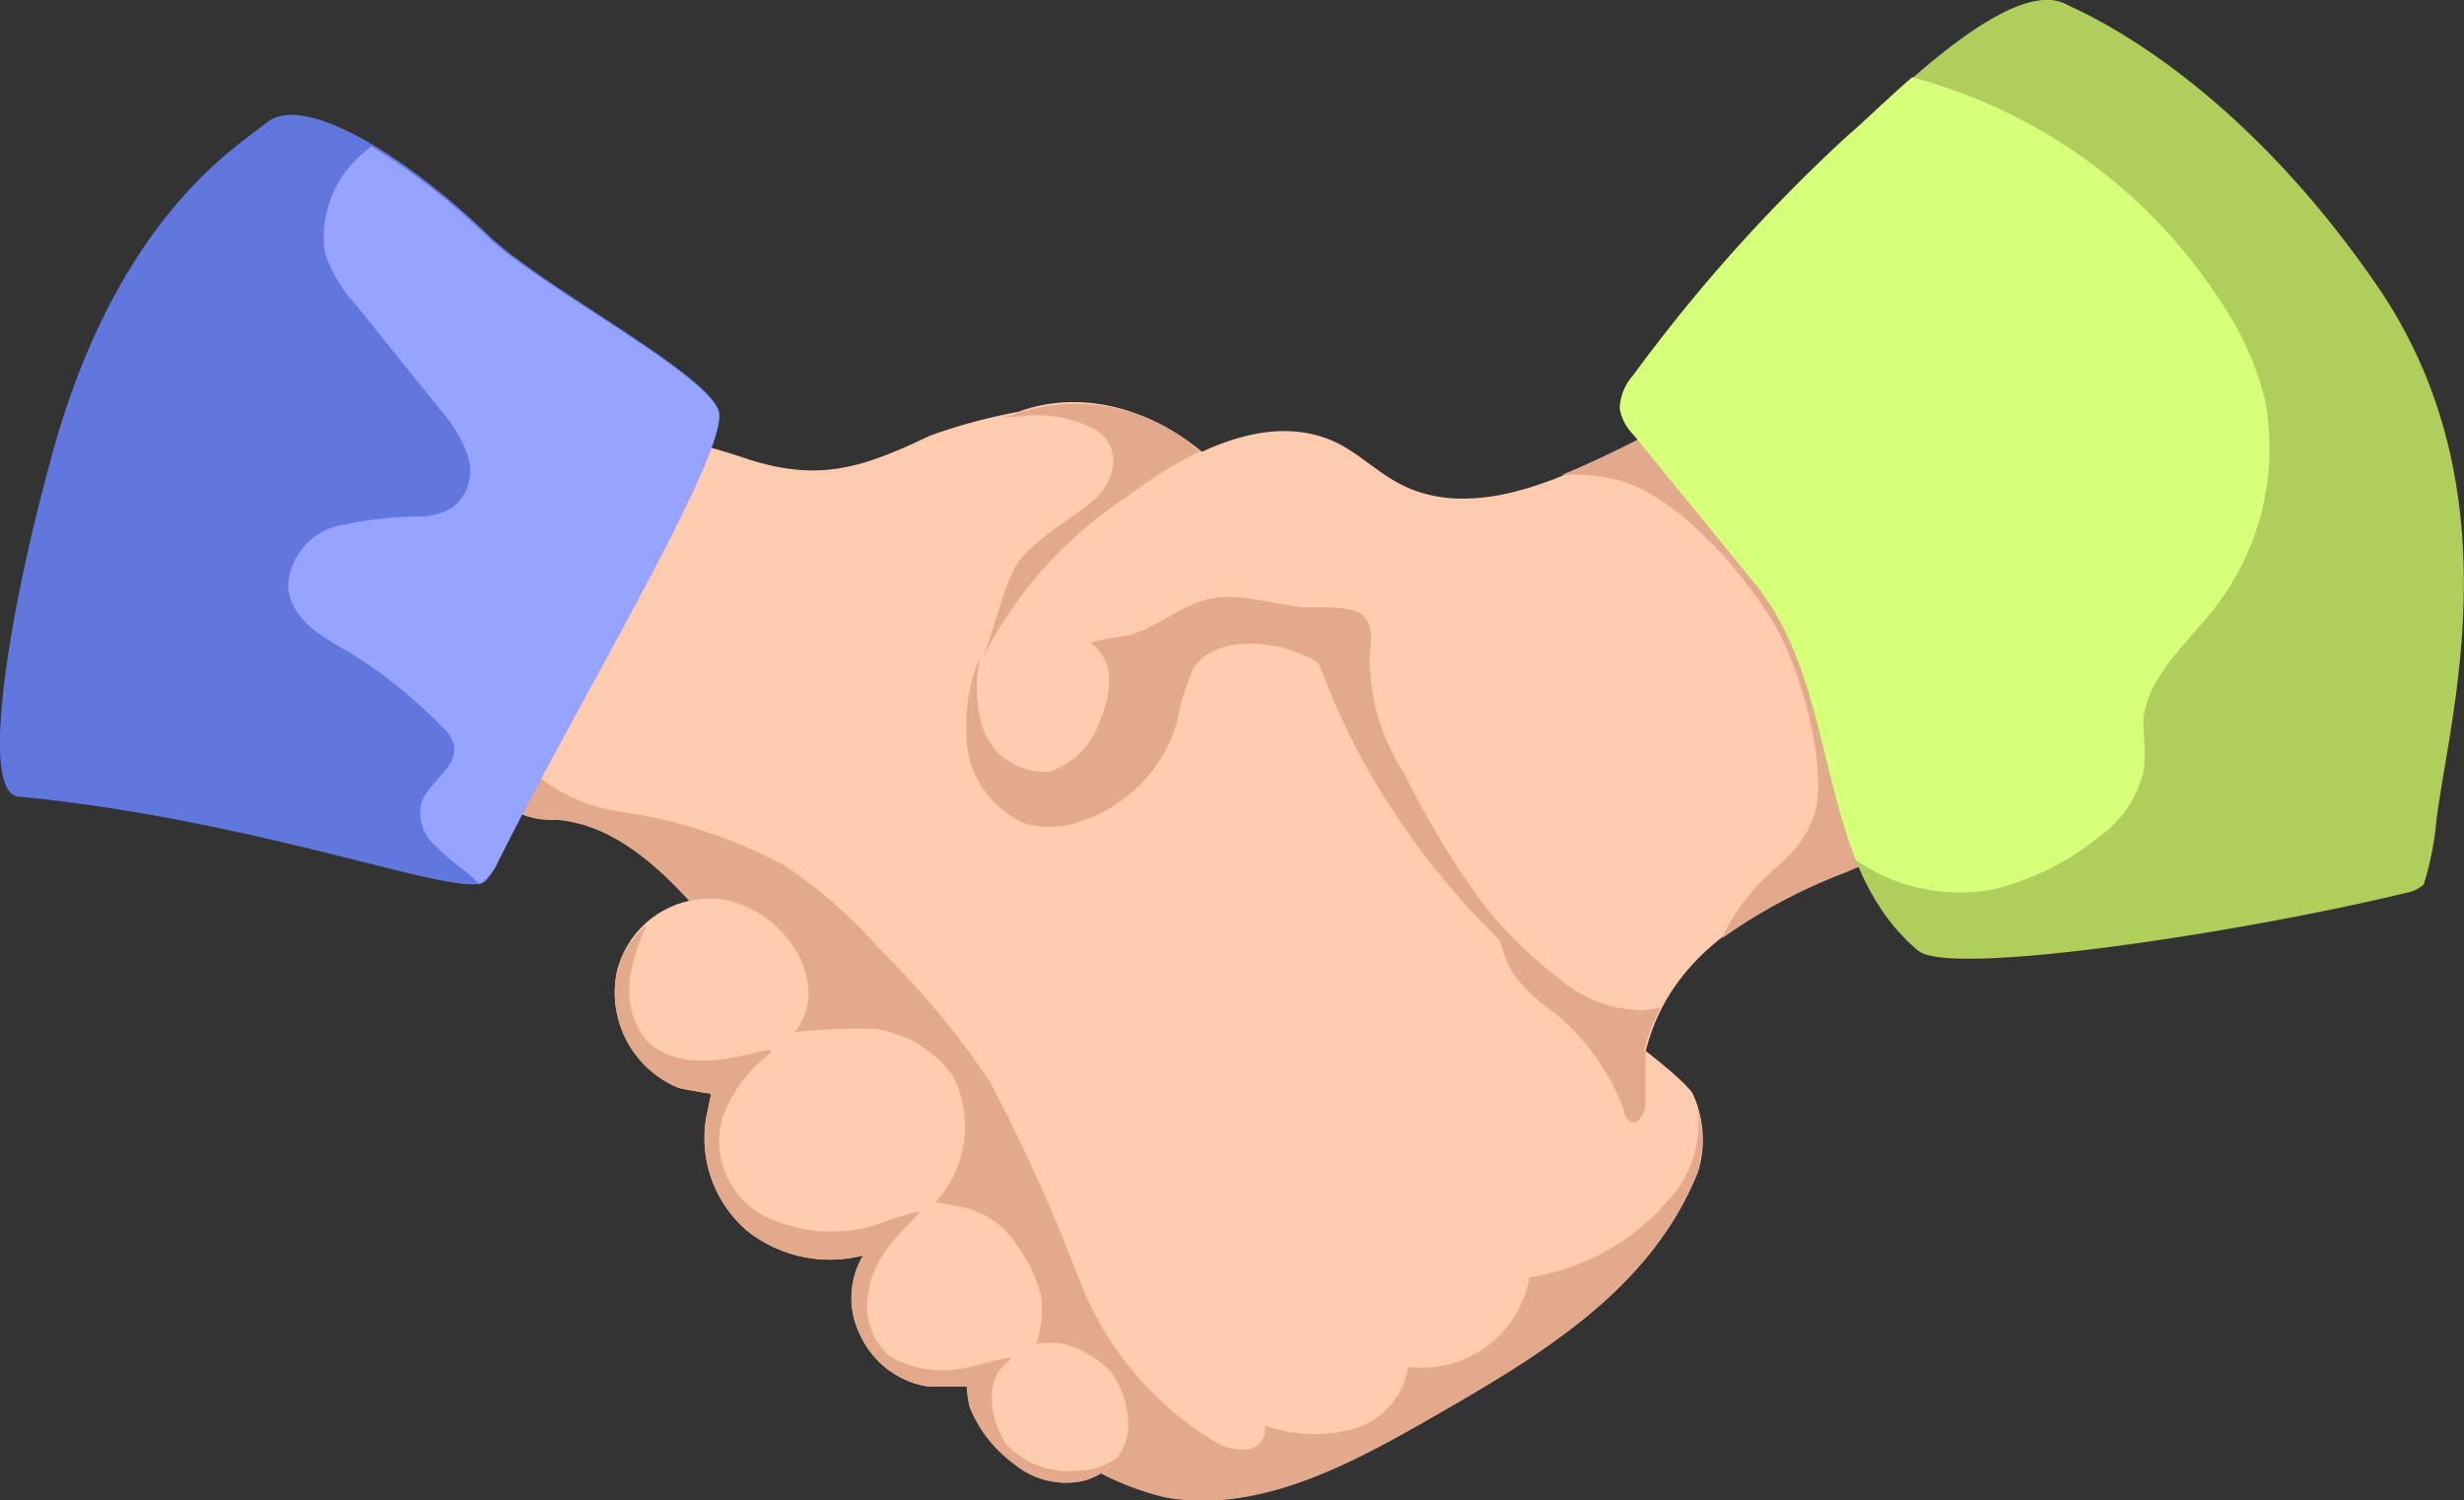
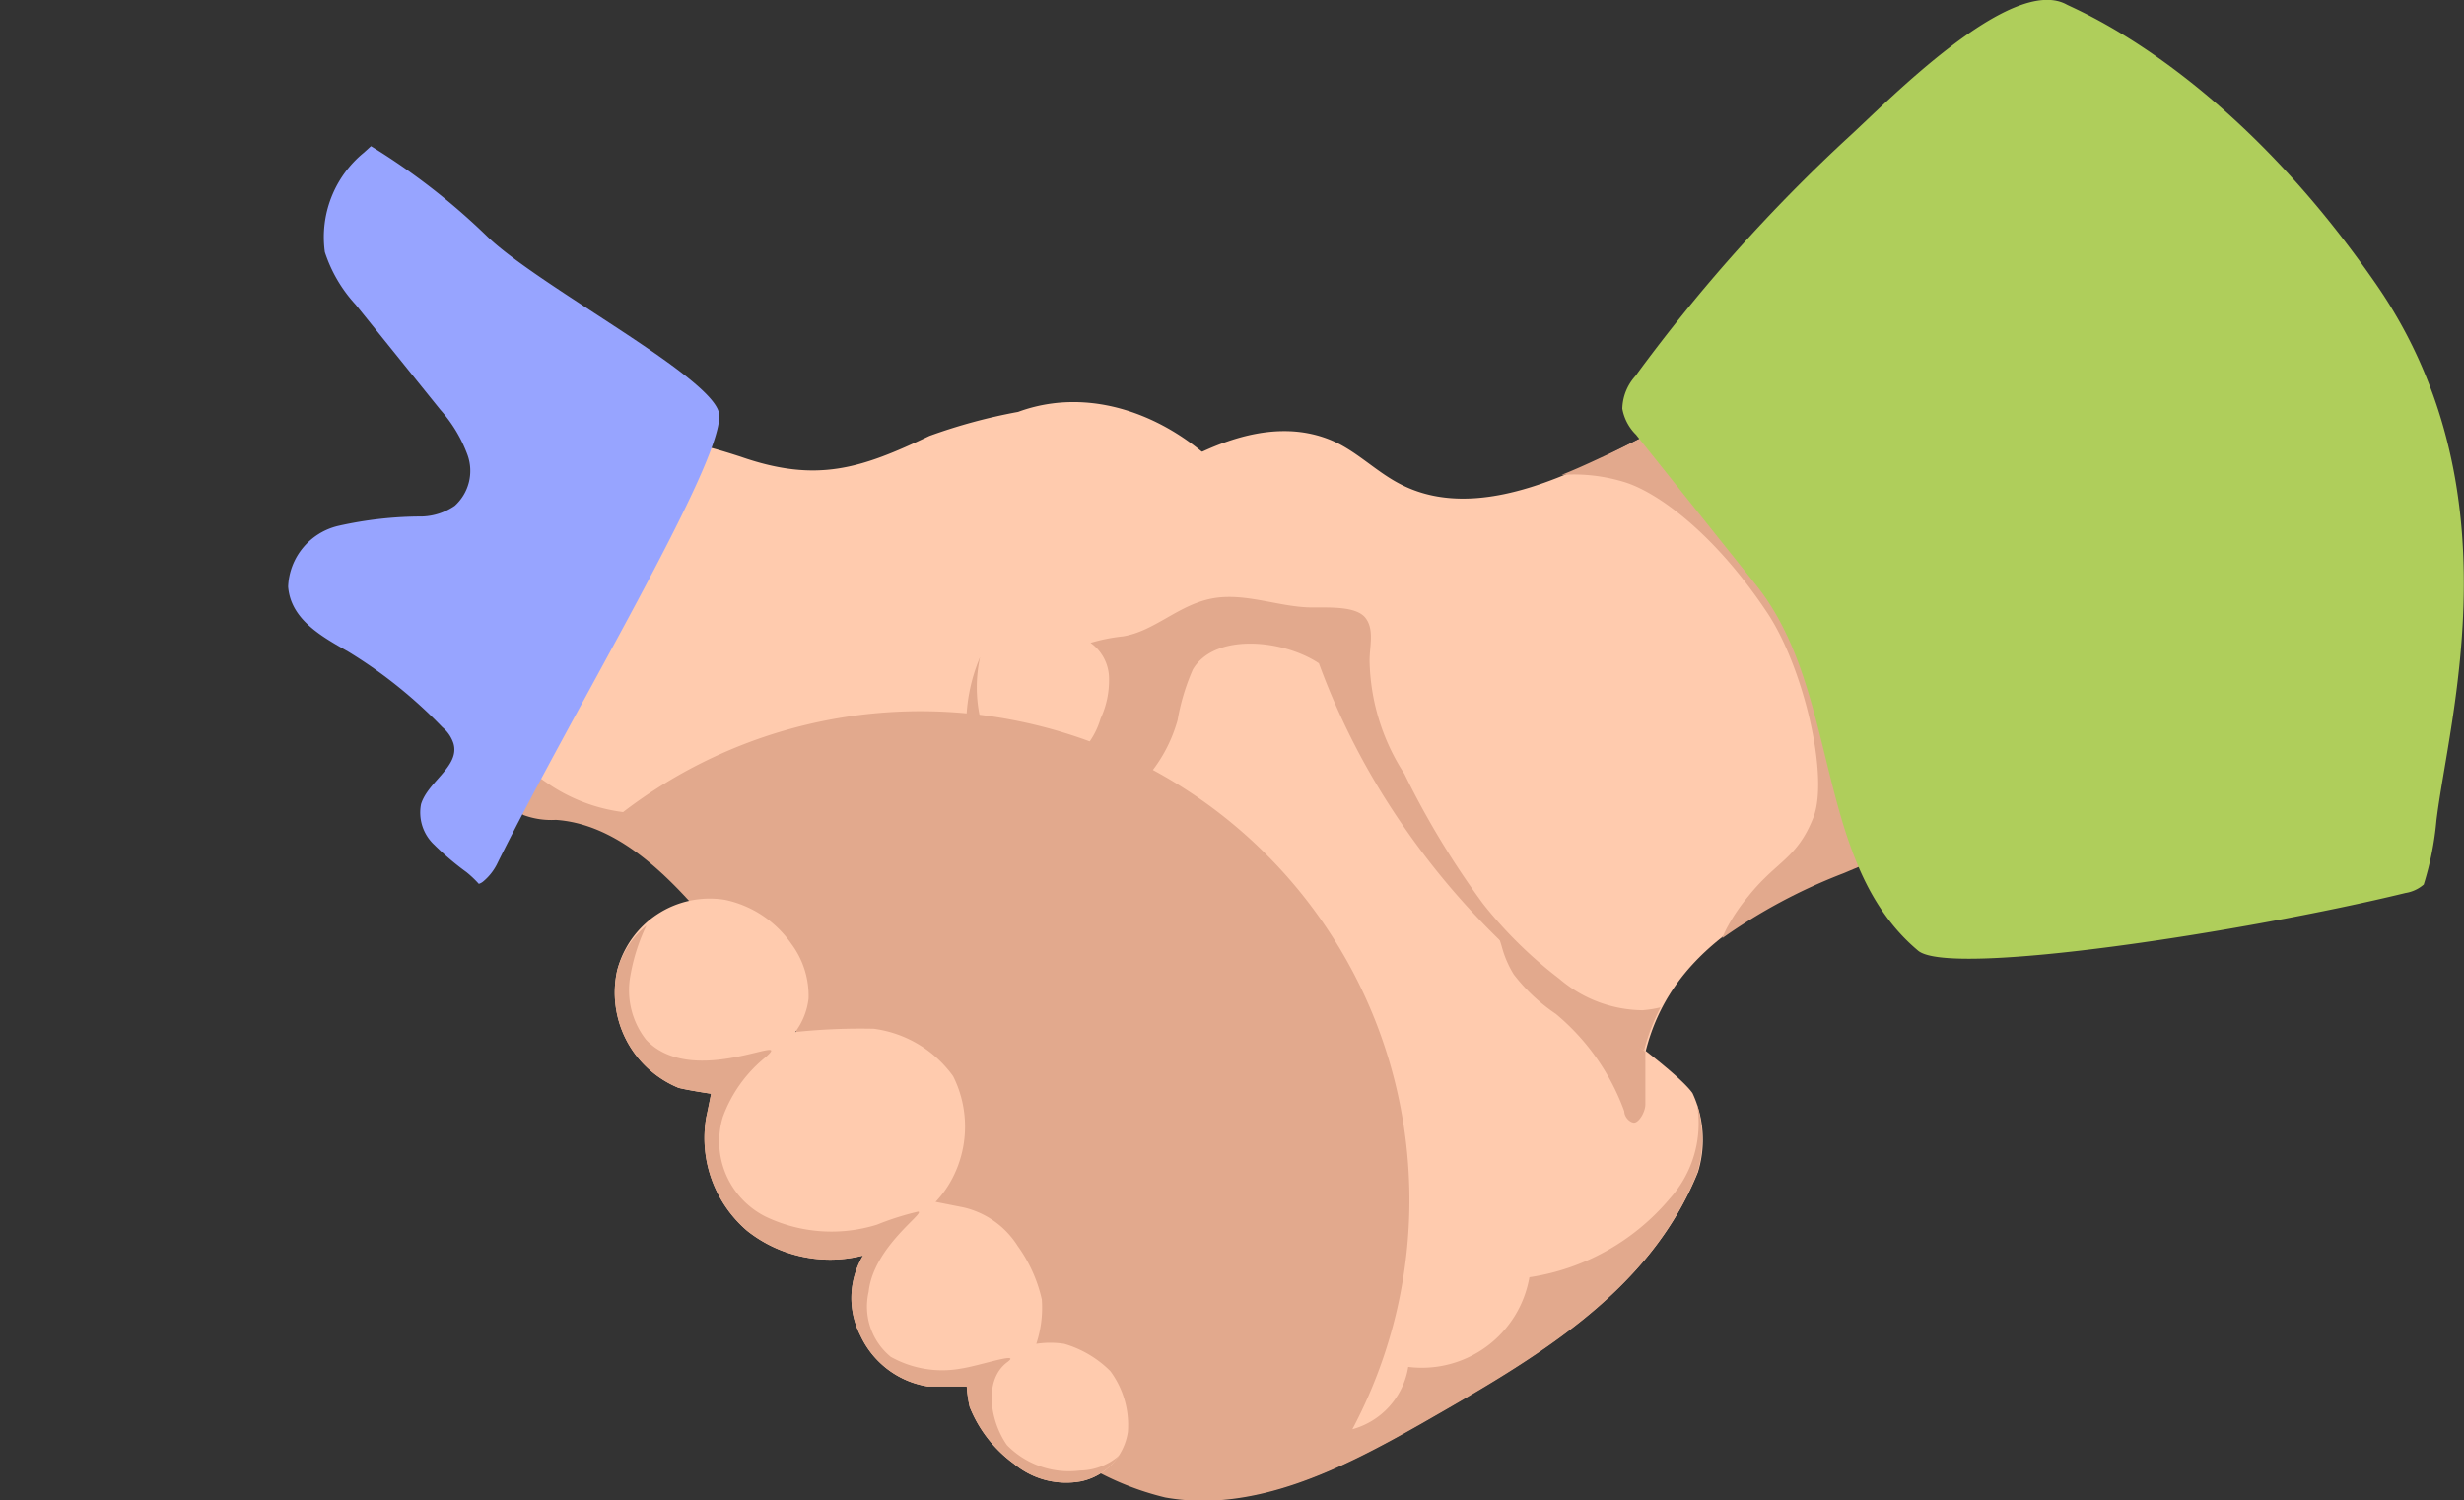
<svg xmlns="http://www.w3.org/2000/svg" viewBox="0 0 75.85 46.19">
  <rect x="0" y="0" width="75.85" height="46.19" fill="#333333" stroke="none" />
  <defs>
    <style>.cls-1{fill:#ffcbae;}.cls-2{fill:#e2a98d;}.cls-3{fill:#afce5b;}.cls-4{fill:#6277dd;}.cls-5{fill:#97a4ff;}.cls-6{fill:#d6ff7a;}</style>
  </defs>
  <g id="Layer_2" data-name="Layer 2">
    <g id="Layer_1-2" data-name="Layer 1">
      <path class="cls-1" d="M17.72,14.55a7.93,7.93,0,0,0-2.09,4.72,20.15,20.15,0,0,0-.18,4.25,1.74,1.74,0,0,0,.68,1.54,2.46,2.46,0,0,0,1,.15c1.63.11,3,1.29,4.09,2.48a37.93,37.93,0,0,1,6.09,8.61,48.51,48.51,0,0,0,3.21,5.94,8.84,8.84,0,0,0,5.37,3.83c2.75.5,5.45-.89,7.88-2.27,3.49-2,7-4,8.5-7.72a3.39,3.39,0,0,0-.17-2.43c-.64-.89-4.31-3.33-5.32-4.37a28.18,28.18,0,0,1-4.69-5.83c-1.37-2.5-2-5.38-3.52-7.77s-4.51-4-7.23-3a17,17,0,0,0-2.73.74c-2.1,1-3.46,1.46-5.81.64C21,13.48,19.33,13.05,17.72,14.55Z" />
      <path class="cls-1" d="M49.51,14c-2,1-4.44,1.94-6.43.89-.69-.36-1.25-.93-1.95-1.27-2.12-1-4.59.33-6.49,1.73-2.43,1.8-5,4.19-4.84,7.21a3,3,0,0,0,1.85,2.83,2.87,2.87,0,0,0,1.59-.06,4.61,4.61,0,0,0,3.07-3.14,6.25,6.25,0,0,1,.46-1.56c.67-1.14,2.79-.92,3.88-.19a22.07,22.07,0,0,0,1.94,4,23.53,23.53,0,0,0,8.07,7.92c.75-3,3.35-4.4,6.17-5.6,1.7-.72,3.08-1.16,4.07-2.71,1.47-2.32.64-5.57-1.06-7.73a10.43,10.43,0,0,0-4.57-3.61C53,12,51.53,13,49.51,14Z" />
      <path class="cls-2" d="M59.8,16.39a10.37,10.37,0,0,0-4.57-3.61C53,12,51.49,13.05,49.47,14c-.45.21-.92.43-1.4.62a5.32,5.32,0,0,1,1.9.21c1,.29,2.76,1.53,4.41,4,1.12,1.65,1.94,5.07,1.44,6.34s-1.13,1.33-2,2.42a5.76,5.76,0,0,0-.63.92,2.48,2.48,0,0,0-.17.37,16.94,16.94,0,0,1,3.74-2c1.69-.72,3.07-1.16,4.06-2.71C62.33,21.8,61.5,18.55,59.8,16.39Z" />
      <path class="cls-3" d="M50.34,11.58a1.55,1.55,0,0,0-.4,1,1.49,1.49,0,0,0,.42.8L54.05,18c2.64,3.29,1.76,8.56,5,11.27,1,.82,10.11-.59,15-1.78a1.12,1.12,0,0,0,.56-.26A9.37,9.37,0,0,0,75,25.27C75.38,22.1,77.5,15,73.11,8.7,68.6,2.19,64,.34,63.62.14c-1.71-.94-5.53,3-6.68,4.05A50.9,50.9,0,0,0,50.34,11.58Z" />
      <path class="cls-2" d="M48,30.13a13.18,13.18,0,0,1-2.35-2.31,26.21,26.21,0,0,1-2.42-4,6.61,6.61,0,0,1-1.07-3.48c0-.45.15-.95-.12-1.31S41,18.7,40.39,18.7c-1,0-2.08-.48-3.11-.27s-1.74,1-2.71,1.16a5.54,5.54,0,0,0-1,.2,1.35,1.35,0,0,1,.57,1.09,2.79,2.79,0,0,1-.26,1.24,2.46,2.46,0,0,1-1.54,1.63,2,2,0,0,1-2.17-1.66,4.33,4.33,0,0,1,0-1.86,5.33,5.33,0,0,0-.42,2.31,3,3,0,0,0,1.85,2.83,2.87,2.87,0,0,0,1.59-.06,4.57,4.57,0,0,0,3.06-3.14,6.72,6.72,0,0,1,.47-1.56c.67-1.14,2.79-.92,3.88-.19a22.07,22.07,0,0,0,1.94,4,23.53,23.53,0,0,0,8.07,7.92,6.22,6.22,0,0,1,.51-1.33,3.44,3.44,0,0,1-.56.09A4,4,0,0,1,48,30.13Z" />
-       <path class="cls-2" d="M33.58,13.15a1.15,1.15,0,0,1,.62,1.45c-.28,1-1.54,1.31-2.68,2.49-.54.55-.85,2.06-1.23,3.09h0a12.85,12.85,0,0,1,4.42-4.9,14,14,0,0,1,2.22-1.39,5.7,5.7,0,0,0-5.59-1.17,3.88,3.88,0,0,1-.52.13c.41,0,.77-.07,1-.07A4,4,0,0,1,33.58,13.15Z" />
      <path class="cls-2" d="M46.6,30a5.51,5.51,0,0,0,1.29,1.21,7,7,0,0,1,2.11,3c0,.15.13.32.28.35s.37-.31.37-.57c0-.54,0-1.07,0-1.61-1.35-1.07-3.22-2.39-3.9-3.09l-.65-.69c0,.18.08.36.13.54A3.2,3.2,0,0,0,46.6,30Z" />
-       <path class="cls-2" d="M52.24,34a3.46,3.46,0,0,1-.84,2.9,7,7,0,0,1-4.32,2.42,3.36,3.36,0,0,1-3.73,2.76A2.38,2.38,0,0,1,41.63,44a4.54,4.54,0,0,1-2.7-.12.6.6,0,0,1-.48.73,1.54,1.54,0,0,1-1-.2,10,10,0,0,1-4.22-5,57.29,57.29,0,0,0-2.74-6.08,25.81,25.81,0,0,0-3.42-4.12,15.08,15.08,0,0,0-2.88-2.54A15.05,15.05,0,0,0,19.18,25a5.28,5.28,0,0,1-2.24-.83A13.48,13.48,0,0,1,15.43,23a5.06,5.06,0,0,0,0,.55,1.74,1.74,0,0,0,.68,1.54,2.46,2.46,0,0,0,1,.15c1.63.11,3,1.29,4.09,2.48a38.09,38.09,0,0,1,6.09,8.6,47.92,47.92,0,0,0,3.21,5.95,8.84,8.84,0,0,0,5.37,3.83c2.75.49,5.45-.89,7.88-2.27,3.49-2,7-4,8.5-7.73A3.68,3.68,0,0,0,52.24,34Z" />
+       <path class="cls-2" d="M52.24,34a3.46,3.46,0,0,1-.84,2.9,7,7,0,0,1-4.32,2.42,3.36,3.36,0,0,1-3.73,2.76A2.38,2.38,0,0,1,41.63,44A15.05,15.05,0,0,0,19.18,25a5.28,5.28,0,0,1-2.24-.83A13.48,13.48,0,0,1,15.43,23a5.06,5.06,0,0,0,0,.55,1.74,1.74,0,0,0,.68,1.54,2.46,2.46,0,0,0,1,.15c1.63.11,3,1.29,4.09,2.48a38.09,38.09,0,0,1,6.09,8.6,47.92,47.92,0,0,0,3.21,5.95,8.84,8.84,0,0,0,5.37,3.83c2.75.49,5.45-.89,7.88-2.27,3.49-2,7-4,8.5-7.73A3.68,3.68,0,0,0,52.24,34Z" />
      <path class="cls-1" d="M24.89,30.74h0a2.67,2.67,0,0,0-.52-1.67,3.32,3.32,0,0,0-2.06-1.37A2.94,2.94,0,0,0,19,29.87a3.17,3.17,0,0,0,1.89,3.62c.32.08,1,.18,1,.18s-.09.46-.15.73A3.76,3.76,0,0,0,23,37.89a4.11,4.11,0,0,0,3.57.76,2.55,2.55,0,0,0-.08,2.47,2.77,2.77,0,0,0,2.06,1.56l1.21,0a3.79,3.79,0,0,0,.09.63,4,4,0,0,0,1.36,1.75,2.51,2.51,0,0,0,2.08.54,1.83,1.83,0,0,0,1.43-1.52,2.79,2.79,0,0,0-.54-1.87,3.32,3.32,0,0,0-1.42-.84,2.79,2.79,0,0,0-.86,0A3.53,3.53,0,0,0,32.07,40a4.51,4.51,0,0,0-.74-1.64,2.69,2.69,0,0,0-1.67-1.19L28.8,37a3.2,3.2,0,0,0,.54-.77,3.45,3.45,0,0,0,0-3.1,3.59,3.59,0,0,0-2.44-1.46,19.35,19.35,0,0,0-2.42.1A2.12,2.12,0,0,0,24.89,30.74Z" />
-       <path class="cls-4" d="M22.14,12.73c.09,1.54-4.57,9.24-6.85,13.86a1.93,1.93,0,0,1-.35.54c-.66.61-6.78-1.87-14.38-2.61-1.22-.12-.25-5.82,1-10.36,2-7.49,5.8-9.68,6.64-10.38,1.14-.94,4.28,1,6.86,3.48C16.67,8.83,22.07,11.64,22.14,12.73Z" />
      <path class="cls-5" d="M15.29,26.62C17.57,22,22.23,14.3,22.14,12.77c-.07-1.1-5.47-3.9-7.12-5.47a20.45,20.45,0,0,0-3.6-2.8l-.22.2A3.36,3.36,0,0,0,10,7.76a4.38,4.38,0,0,0,.95,1.62l2.61,3.24A4.33,4.33,0,0,1,14.39,14,1.45,1.45,0,0,1,14,15.57a1.88,1.88,0,0,1-1,.33,11.75,11.75,0,0,0-2.59.29,2,2,0,0,0-1.54,1.87c.08,1,1,1.52,1.85,2a14.47,14.47,0,0,1,2.9,2.33,1.07,1.07,0,0,1,.34.5c.2.7-.79,1.17-1,1.87a1.36,1.36,0,0,0,.4,1.24,8.66,8.66,0,0,0,1,.85,3.24,3.24,0,0,1,.38.36.4.4,0,0,0,.13-.07A1.68,1.68,0,0,0,15.29,26.62Z" />
-       <path class="cls-6" d="M61.35,27.38a8.23,8.23,0,0,0,3.28-1.63,3.42,3.42,0,0,0,1.35-2c.09-.52,0-1.06,0-1.59.13-1.27,1.19-2.21,2-3.2a8,8,0,0,0,1.74-6.66,9.25,9.25,0,0,0-1.26-2.86,16.29,16.29,0,0,0-9.6-7.06c-.84.73-1.56,1.44-2,1.81a50.82,50.82,0,0,0-6.6,7.38,1.6,1.6,0,0,0-.4,1,1.48,1.48,0,0,0,.42.81L54.05,18c1.9,2.36,2,5.75,3.08,8.48A5.61,5.61,0,0,0,61.35,27.38Z" />
      <path class="cls-2" d="M31,44.49c-.52-.73-.73-2,0-2.55.48-.35-.82.1-1.41.19a3.24,3.24,0,0,1-2.17-.36,2,2,0,0,1-.68-2c.15-1.4,1.78-2.45,1.52-2.47A8.59,8.59,0,0,0,27,37.7a4.7,4.7,0,0,1-3.44-.25,2.59,2.59,0,0,1-1.31-3.06,4.22,4.22,0,0,1,1.3-1.83c1-.86-2.2,1-3.66-.55a2.47,2.47,0,0,1-.48-2,5.87,5.87,0,0,1,.49-1.52A2.72,2.72,0,0,0,19,29.87a3.17,3.17,0,0,0,1.89,3.62c.32.08,1,.18,1,.18s-.09.46-.15.73A3.76,3.76,0,0,0,23,37.89a4.11,4.11,0,0,0,3.57.76,2.55,2.55,0,0,0-.08,2.47,2.77,2.77,0,0,0,2.06,1.56l1.21,0a3.79,3.79,0,0,0,.09.63,4,4,0,0,0,1.36,1.75,2.51,2.51,0,0,0,2.08.54,1.93,1.93,0,0,0,1.16-.79,1.87,1.87,0,0,1-1.2.46A2.67,2.67,0,0,1,31,44.49Z" />
    </g>
  </g>
</svg>